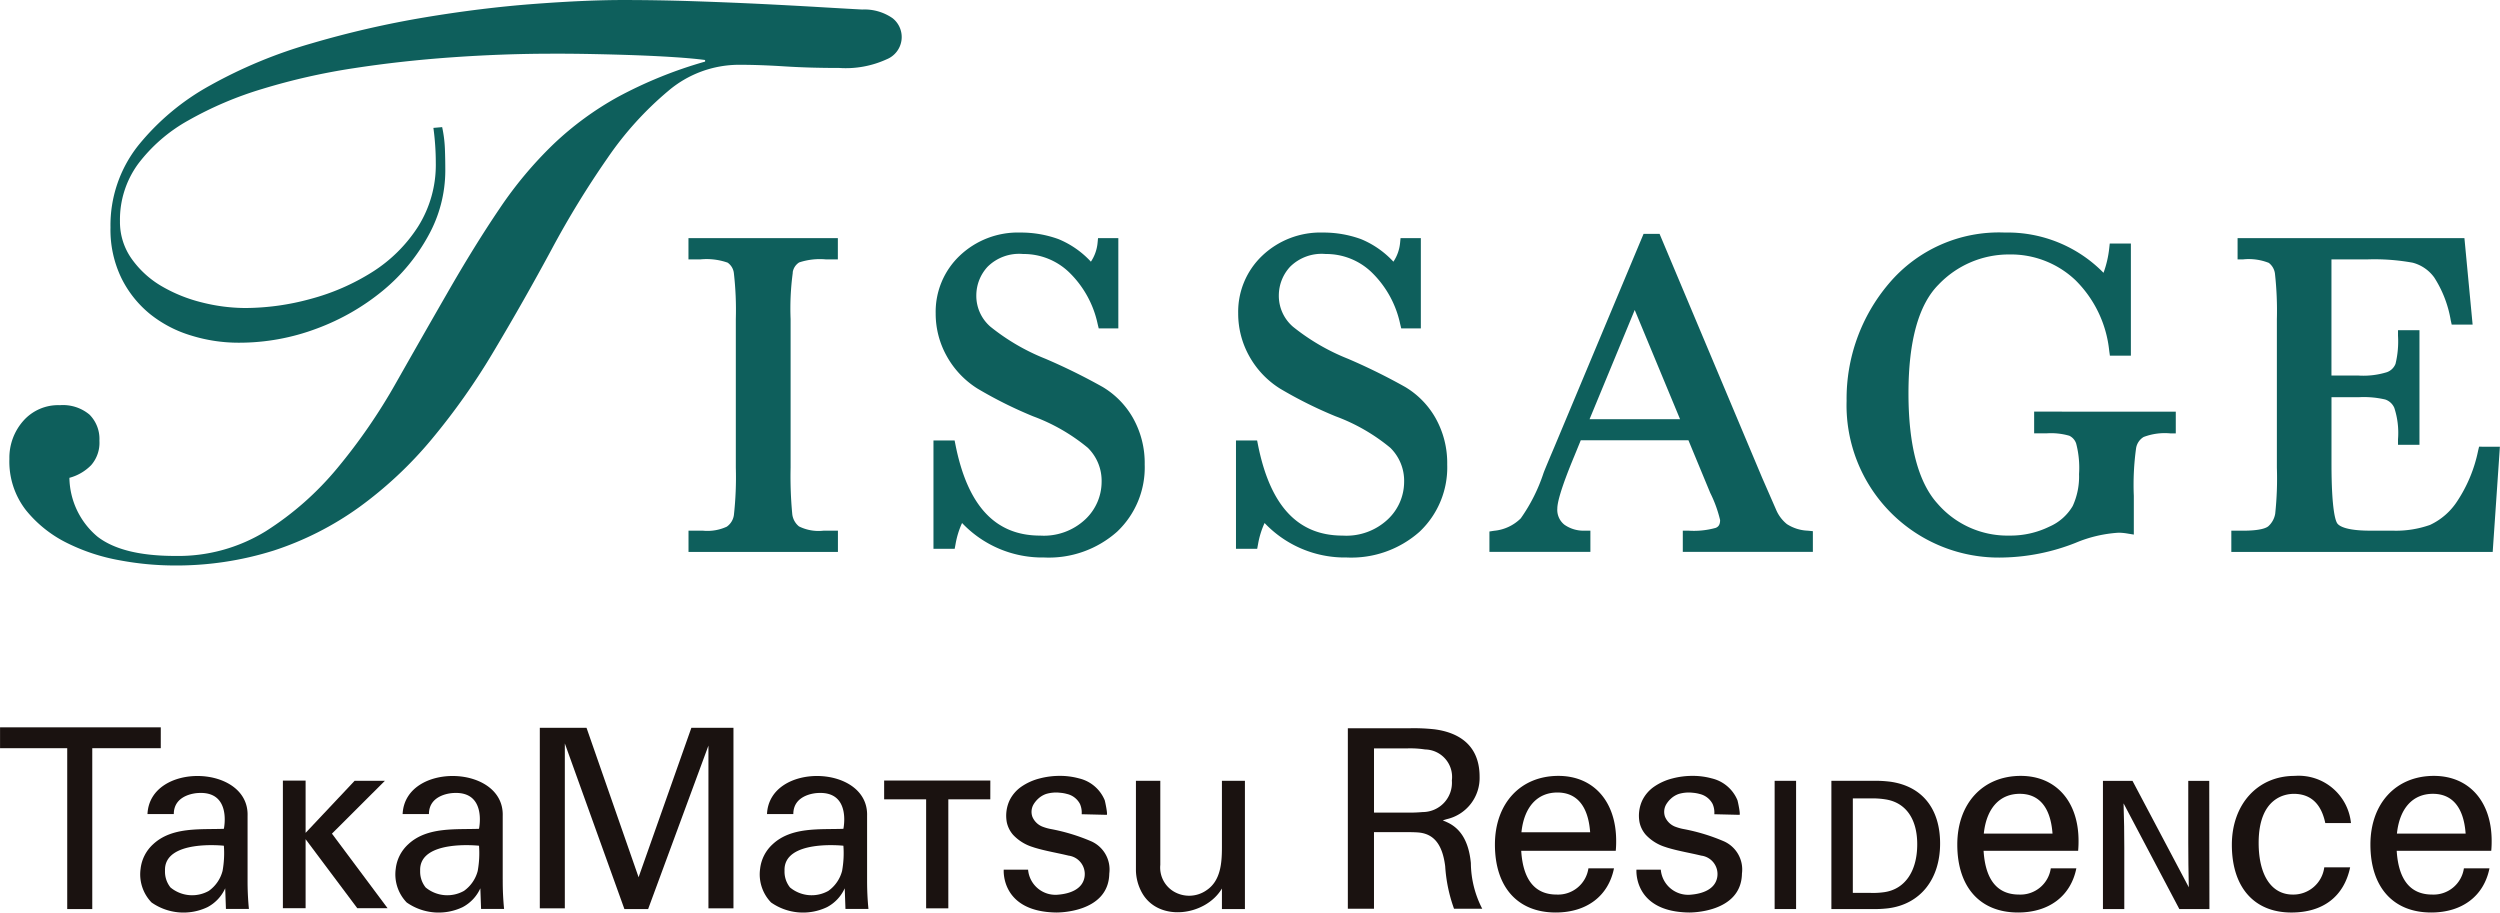
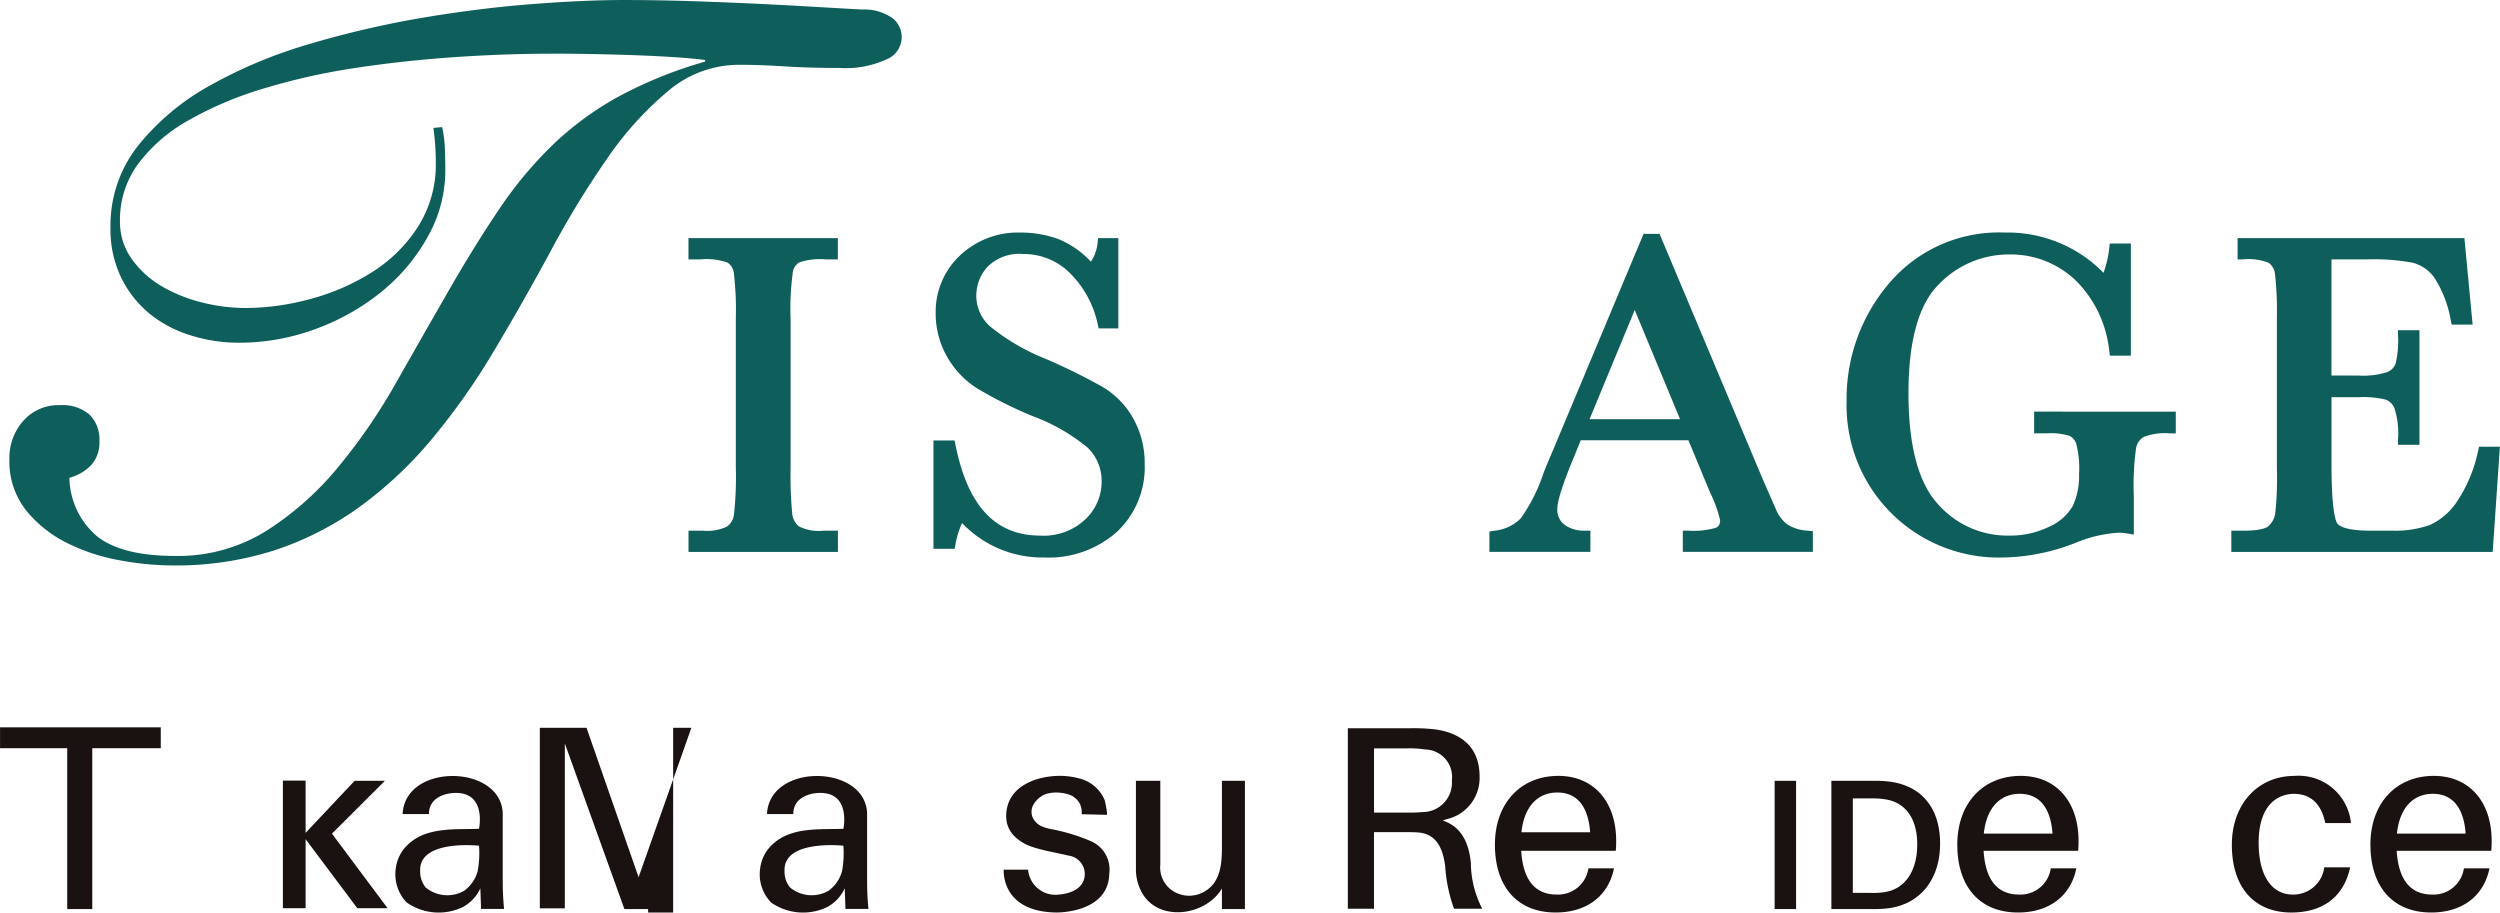
<svg xmlns="http://www.w3.org/2000/svg" width="208.413" height="76.075" viewBox="0 0 208.413 76.075">
  <g id="グループ_7386" data-name="グループ 7386" transform="translate(-103.502 -684.263)">
    <path id="パス_10700" data-name="パス 10700" d="M1009.388,680.438a1.179,1.179,0,0,1,.542-.844,5.5,5.5,0,0,1,2.224-.253h1v-1.773H1000.7v1.773h1a5.306,5.306,0,0,1,2.264.271,1.233,1.233,0,0,1,.524.9,26.919,26.919,0,0,1,.16,3.8V696.7a28.605,28.605,0,0,1-.159,3.943,1.42,1.42,0,0,1-.594.98,3.836,3.836,0,0,1-1.991.334h-1.2v1.772h12.456v-1.772h-1.2a3.674,3.674,0,0,1-2.046-.356,1.538,1.538,0,0,1-.565-1.07,33.254,33.254,0,0,1-.134-3.831V684.318a22.164,22.164,0,0,1,.183-3.88" transform="translate(-839.804 26.546)" fill="#0e5f5c" />
    <path id="パス_10701" data-name="パス 10701" d="M1037.217,692.612a7.084,7.084,0,0,0-2.536-2.614,49.574,49.574,0,0,0-4.785-2.36,17.8,17.8,0,0,1-4.588-2.675,3.4,3.4,0,0,1-1.173-2.625,3.526,3.526,0,0,1,.941-2.371,3.727,3.727,0,0,1,2.958-1.062,5.46,5.46,0,0,1,3.85,1.537,8.451,8.451,0,0,1,2.37,4.314l.085.35h1.635v-7.525h-1.692l-.04.415a3.394,3.394,0,0,1-.555,1.55,7.654,7.654,0,0,0-2.7-1.881,9.149,9.149,0,0,0-3.174-.548,7.036,7.036,0,0,0-5.054,1.923,6.445,6.445,0,0,0-2.012,4.827,7.249,7.249,0,0,0,.924,3.554,7.451,7.451,0,0,0,2.566,2.706,35.27,35.27,0,0,0,4.645,2.314,15.634,15.634,0,0,1,4.547,2.619,3.854,3.854,0,0,1,1.151,2.863,4.3,4.3,0,0,1-1.334,3.079,5.043,5.043,0,0,1-3.793,1.378c-3.732,0-6.039-2.474-7.054-7.562l-.074-.368h-1.762v9.03h1.768l.07-.372a7.1,7.1,0,0,1,.546-1.777,9.222,9.222,0,0,0,6.842,2.874,8.566,8.566,0,0,0,6.083-2.151,7.371,7.371,0,0,0,2.3-5.6,7.641,7.641,0,0,0-.954-3.838" transform="translate(-839.242 26.533)" fill="#0e5f5c" />
-     <path id="パス_10702" data-name="パス 10702" d="M1061.743,692.612a7.083,7.083,0,0,0-2.536-2.614,49.574,49.574,0,0,0-4.785-2.36,17.794,17.794,0,0,1-4.588-2.675,3.4,3.4,0,0,1-1.173-2.625,3.526,3.526,0,0,1,.941-2.371,3.727,3.727,0,0,1,2.958-1.062,5.46,5.46,0,0,1,3.85,1.537,8.45,8.45,0,0,1,2.37,4.314l.085.35h1.635v-7.525h-1.692l-.04.415a3.394,3.394,0,0,1-.555,1.55,7.654,7.654,0,0,0-2.7-1.881,9.149,9.149,0,0,0-3.174-.548,7.036,7.036,0,0,0-5.054,1.923,6.445,6.445,0,0,0-2.012,4.827,7.259,7.259,0,0,0,.923,3.554,7.463,7.463,0,0,0,2.567,2.706,35.273,35.273,0,0,0,4.645,2.314,15.633,15.633,0,0,1,4.547,2.619,3.853,3.853,0,0,1,1.151,2.863,4.3,4.3,0,0,1-1.334,3.079,5.043,5.043,0,0,1-3.794,1.378c-3.731,0-6.038-2.474-7.054-7.562l-.073-.368h-1.762v9.03h1.768l.069-.372a7.139,7.139,0,0,1,.547-1.777,9.222,9.222,0,0,0,6.842,2.874,8.565,8.565,0,0,0,6.083-2.151,7.371,7.371,0,0,0,2.3-5.6,7.64,7.64,0,0,0-.954-3.838" transform="translate(-838.549 26.533)" fill="#0e5f5c" />
    <path id="パス_10703" data-name="パス 10703" d="M1092.183,701.967a3.444,3.444,0,0,1-1.748-.548,3.1,3.1,0,0,1-.912-1.227l-1.152-2.637-8.551-20.33h-1.334l-7.451,17.8c-.723,1.7-.864,2.066-.9,2.173a14.232,14.232,0,0,1-1.888,3.744,3.628,3.628,0,0,1-2.223,1.033l-.388.061v1.7h8.417v-1.771h-.457a2.763,2.763,0,0,1-1.707-.494,1.581,1.581,0,0,1-.592-1.357c0-.441.246-1.558,1.418-4.37l.537-1.315h8.974l1.82,4.393a10.414,10.414,0,0,1,.821,2.261c0,.437-.183.573-.363.649a6.772,6.772,0,0,1-2.289.233h-.458v1.771H1092.6v-1.727Zm-18.2-9.291,3.766-9.107,3.781,9.107Z" transform="translate(-837.968 26.536)" fill="#0e5f5c" />
    <path id="パス_10704" data-name="パス 10704" d="M1110.229,692.045v1.809h1.053a5.5,5.5,0,0,1,1.873.2,1.1,1.1,0,0,1,.579.659,8.018,8.018,0,0,1,.238,2.54,5.882,5.882,0,0,1-.527,2.659,4.185,4.185,0,0,1-1.956,1.725,7.352,7.352,0,0,1-3.314.742,7.707,7.707,0,0,1-5.99-2.652c-1.614-1.773-2.433-4.872-2.433-9.214s.844-7.393,2.51-9.059a8.083,8.083,0,0,1,5.875-2.51,7.815,7.815,0,0,1,5.54,2.148,9.649,9.649,0,0,1,2.811,5.891l.056.395h1.749v-9.348h-1.761l-.045.406a8.648,8.648,0,0,1-.475,2.037,11.185,11.185,0,0,0-8.228-3.356,12,12,0,0,0-9.657,4.242,14.817,14.817,0,0,0-3.533,9.788,12.694,12.694,0,0,0,13.06,13.06,17.291,17.291,0,0,0,6.026-1.222,10.968,10.968,0,0,1,3.6-.846,4.687,4.687,0,0,1,.725.069l.533.088v-3.219a22.178,22.178,0,0,1,.192-4,1.34,1.34,0,0,1,.627-.918,4.977,4.977,0,0,1,2.223-.3h.457v-1.809Z" transform="translate(-837.15 26.533)" fill="#0e5f5c" />
    <path id="パス_10705" data-name="パス 10705" d="M1146.439,694.956l-.084.351a11.917,11.917,0,0,1-1.757,4.221,5.446,5.446,0,0,1-2.249,1.949,8.542,8.542,0,0,1-3.107.479h-1.88c-2,0-2.575-.378-2.739-.6-.147-.2-.488-1.093-.488-5.008v-5.52h2.316a7.875,7.875,0,0,1,2.162.193,1.258,1.258,0,0,1,.76.7,6.724,6.724,0,0,1,.307,2.619v.457h1.789v-9.553h-1.789v.459a7.933,7.933,0,0,1-.207,2.347,1.211,1.211,0,0,1-.718.694,6.634,6.634,0,0,1-2.4.279h-2.223V679.34h3.042a17.837,17.837,0,0,1,3.727.276,3.227,3.227,0,0,1,1.8,1.234,9.5,9.5,0,0,1,1.375,3.569l.08.358h1.744l-.683-7.207h-18.911v1.771h.458a4.524,4.524,0,0,1,2.145.291,1.344,1.344,0,0,1,.521.968,27.835,27.835,0,0,1,.152,3.72V696.7a27.592,27.592,0,0,1-.14,3.85,1.817,1.817,0,0,1-.558,1.025c-.156.143-.64.383-2.12.383h-.979v1.772h21.789l.6-8.771Z" transform="translate(-836.268 26.546)" fill="#0e5f5c" />
    <path id="パス_10706" data-name="パス 10706" d="M981.721,668.861a10.446,10.446,0,0,1,.23,1.811c.022.591.033,1.2.033,1.81a11.211,11.211,0,0,1-1.416,5.43,15.665,15.665,0,0,1-3.785,4.576,19.06,19.06,0,0,1-5.5,3.16,18.342,18.342,0,0,1-6.55,1.185,13.323,13.323,0,0,1-3.917-.593,10.137,10.137,0,0,1-3.423-1.777,8.983,8.983,0,0,1-2.4-2.994,9.241,9.241,0,0,1-.921-4.248,10.7,10.7,0,0,1,2.3-6.812,20.223,20.223,0,0,1,6.024-5.035,39.76,39.76,0,0,1,8.426-3.49,80.65,80.65,0,0,1,9.448-2.172q4.738-.79,9.084-1.119t7.438-.329q2.9,0,5.892.1t5.662.23q2.665.133,4.871.263t3.522.2a4.1,4.1,0,0,1,2.534.725,2,2,0,0,1-.493,3.423,8.206,8.206,0,0,1-3.951.724q-2.5,0-4.575-.133t-3.785-.132a9.109,9.109,0,0,0-5.892,2.173,27.651,27.651,0,0,0-5.069,5.6,76.631,76.631,0,0,0-4.673,7.636q-2.272,4.212-4.706,8.294a56.439,56.439,0,0,1-5.3,7.537,33.284,33.284,0,0,1-6.056,5.662,25.98,25.98,0,0,1-7.077,3.589,27.018,27.018,0,0,1-8.427,1.249,24.962,24.962,0,0,1-4.41-.428,16.232,16.232,0,0,1-4.41-1.448,10.218,10.218,0,0,1-3.424-2.732,6.592,6.592,0,0,1-1.381-4.279,4.631,4.631,0,0,1,1.152-3.16,3.867,3.867,0,0,1,3.061-1.316,3.44,3.44,0,0,1,2.468.79,2.873,2.873,0,0,1,.824,2.173,2.833,2.833,0,0,1-.692,2.04,3.981,3.981,0,0,1-1.81,1.053,6.529,6.529,0,0,0,2.336,4.9q2.074,1.612,6.484,1.612a13.9,13.9,0,0,0,7.57-2.074A25.386,25.386,0,0,0,973,697.267a47.966,47.966,0,0,0,4.871-7.079q2.2-3.882,4.246-7.437,2.3-4.013,4.377-7.077a33.025,33.025,0,0,1,4.477-5.364,26.047,26.047,0,0,1,5.43-3.982,36.172,36.172,0,0,1,7.241-2.93v-.133q-.987-.131-2.468-.23t-3.227-.164q-1.743-.063-3.587-.1t-3.423-.032q-4.083,0-8.361.3t-8.294.921a53.654,53.654,0,0,0-7.537,1.711,29.921,29.921,0,0,0-6.188,2.633,13.4,13.4,0,0,0-4.181,3.622,7.877,7.877,0,0,0-1.514,4.772,5.3,5.3,0,0,0,.987,3.159,8.021,8.021,0,0,0,2.5,2.272,12.624,12.624,0,0,0,3.357,1.349,14.876,14.876,0,0,0,3.621.462,20.762,20.762,0,0,0,5.43-.758,18.593,18.593,0,0,0,5.134-2.238,12.344,12.344,0,0,0,3.819-3.785,9.658,9.658,0,0,0,1.481-5.334,21.423,21.423,0,0,0-.2-2.9Z" transform="translate(-841.359 26)" fill="#0e5f5c" />
    <path id="パス_10707" data-name="パス 10707" d="M958.287,717.229h-13.4v1.744h5.6v13.406h2.088V718.973h5.711Z" transform="translate(-841.381 27.666)" fill="#1a1210" />
-     <path id="パス_10708" data-name="パス 10708" d="M965.2,729.81V724.5c.136-4.3-8.144-4.51-8.344-.151h2.194c0-1.7,2.031-1.754,2.031-1.754,2.823-.178,2.143,2.984,2.143,2.984-1.97.073-4.317-.175-5.886,1.277a3.253,3.253,0,0,0-1.056,2.055,3.371,3.371,0,0,0,.913,2.808,4.642,4.642,0,0,0,4.668.388,3.324,3.324,0,0,0,1.472-1.569l.061,1.718h1.915a23.753,23.753,0,0,1-.111-2.448m-2.084-.725a2.953,2.953,0,0,1-1.146,1.67,2.834,2.834,0,0,1-3.194-.283,2.1,2.1,0,0,1-.459-1.387c-.107-2.647,4.907-2.094,4.907-2.094a8.278,8.278,0,0,1-.108,2.094" transform="translate(-841.059 27.778)" fill="#1a1210" />
    <path id="パス_10709" data-name="パス 10709" d="M985.886,729.81V724.5c.136-4.3-8.144-4.51-8.344-.151h2.194c0-1.7,2.031-1.754,2.031-1.754,2.823-.178,2.143,2.984,2.143,2.984-1.969.073-4.317-.175-5.886,1.277a3.253,3.253,0,0,0-1.056,2.055,3.371,3.371,0,0,0,.913,2.808,4.642,4.642,0,0,0,4.668.388,3.325,3.325,0,0,0,1.472-1.569l.061,1.718H986a23.522,23.522,0,0,1-.112-2.448m-2.084-.725a2.953,2.953,0,0,1-1.147,1.67,2.834,2.834,0,0,1-3.194-.283,2.1,2.1,0,0,1-.459-1.387c-.107-2.647,4.907-2.094,4.907-2.094a8.278,8.278,0,0,1-.108,2.094" transform="translate(-840.475 27.778)" fill="#1a1210" />
    <path id="パス_10710" data-name="パス 10710" d="M1015.427,729.81V724.5c.136-4.3-8.144-4.51-8.344-.151h2.194c0-1.7,2.031-1.754,2.031-1.754,2.823-.178,2.143,2.984,2.143,2.984-1.969.073-4.317-.175-5.886,1.277a3.252,3.252,0,0,0-1.056,2.055,3.371,3.371,0,0,0,.913,2.808,4.641,4.641,0,0,0,4.668.388,3.324,3.324,0,0,0,1.473-1.569l.061,1.718h1.916a23.535,23.535,0,0,1-.112-2.448m-2.084-.725a2.953,2.953,0,0,1-1.146,1.67,2.834,2.834,0,0,1-3.194-.283,2.1,2.1,0,0,1-.459-1.387c-.107-2.647,4.907-2.094,4.907-2.094a8.278,8.278,0,0,1-.108,2.094" transform="translate(-839.64 27.778)" fill="#1a1210" />
    <path id="パス_10711" data-name="パス 10711" d="M976.543,732.184l-4.636-6.213,4.416-4.408H973.8l-4.089,4.343v-4.357h-1.894v10.635h1.894v-5.751l4.307,5.751Z" transform="translate(-840.732 27.789)" fill="#1a1210" />
-     <path id="パス_10712" data-name="パス 10712" d="M1002.7,717.268h-1.418l-4.4,12.458-4.341-12.458h-3.894v15.048h2.086V718.571L995.7,732.38h1.977l5.028-13.629v13.565h2.086V717.268Z" transform="translate(-840.144 27.668)" fill="#1a1210" />
-     <path id="パス_10713" data-name="パス 10713" d="M1025.417,721.547h-8.853v1.563h3.5V732.2h1.85V723.11h3.5Z" transform="translate(-839.355 27.788)" fill="#1a1210" />
+     <path id="パス_10712" data-name="パス 10712" d="M1002.7,717.268h-1.418l-4.4,12.458-4.341-12.458h-3.894v15.048h2.086V718.571L995.7,732.38h1.977v13.565h2.086V717.268Z" transform="translate(-840.144 27.668)" fill="#1a1210" />
    <path id="パス_10714" data-name="パス 10714" d="M1034.842,724.416c.111,0-.14-1.153-.163-1.217a3.079,3.079,0,0,0-2.138-1.822,5.962,5.962,0,0,0-1.594-.211,6.532,6.532,0,0,0-1.694.215,4.732,4.732,0,0,0-1.5.67,3,3,0,0,0-1.008,1.159,3.041,3.041,0,0,0-.232,1.814,2.318,2.318,0,0,0,.532,1.062,3.742,3.742,0,0,0,1.625,1.01c.081.028.164.056.246.079.907.269,1.827.414,2.744.639a1.55,1.55,0,0,1,1.329,1.823c-.192,1.008-1.257,1.352-2.164,1.43a2.289,2.289,0,0,1-2.535-2.081h-2.031s-.277,3.518,4.4,3.57c0,0,4.344.072,4.4-3.248a2.571,2.571,0,0,0-1.487-2.679,15.943,15.943,0,0,0-3.362-1.027,3.957,3.957,0,0,1-.663-.181,1.51,1.51,0,0,1-.9-.848,1.231,1.231,0,0,1,.1-1.032,2.138,2.138,0,0,1,.375-.462,1.879,1.879,0,0,1,.67-.406,2.92,2.92,0,0,1,1.167-.1,2.978,2.978,0,0,1,.569.1,1.629,1.629,0,0,1,1.089.84,1.8,1.8,0,0,1,.14.85l2.09.051" transform="translate(-839.081 27.778)" fill="#1a1210" />
-     <path id="パス_10715" data-name="パス 10715" d="M1086.142,724.416c.111,0-.14-1.153-.165-1.217a3.076,3.076,0,0,0-2.138-1.822,5.948,5.948,0,0,0-1.593-.211,6.54,6.54,0,0,0-1.695.215,4.726,4.726,0,0,0-1.5.67,2.988,2.988,0,0,0-1.008,1.159,3.033,3.033,0,0,0-.232,1.814,2.307,2.307,0,0,0,.532,1.062,3.738,3.738,0,0,0,1.624,1.01c.081.028.166.056.247.079.906.269,1.826.414,2.742.639a1.55,1.55,0,0,1,1.331,1.823c-.192,1.008-1.257,1.352-2.166,1.43a2.289,2.289,0,0,1-2.535-2.081h-2.03s-.278,3.518,4.4,3.57c0,0,4.343.072,4.395-3.248a2.571,2.571,0,0,0-1.487-2.679,15.982,15.982,0,0,0-3.362-1.027,4,4,0,0,1-.664-.181,1.505,1.505,0,0,1-.9-.848,1.231,1.231,0,0,1,.1-1.032,2.138,2.138,0,0,1,.375-.462,1.874,1.874,0,0,1,.669-.406,2.926,2.926,0,0,1,1.168-.1,2.967,2.967,0,0,1,.568.1,1.631,1.631,0,0,1,1.09.84,1.821,1.821,0,0,1,.14.85l2.09.051" transform="translate(-837.631 27.778)" fill="#1a1210" />
    <path id="パス_10716" data-name="パス 10716" d="M1044.146,721.566v5.526c0,1.288-.091,2.806-1.288,3.6a2.521,2.521,0,0,1-2.718.109,2.325,2.325,0,0,1-1.131-2.226v-7.011h-2.032v7.485a4,4,0,0,0,.518,1.872c1.4,2.454,5.306,1.9,6.651-.377v1.713h1.917V721.566Z" transform="translate(-838.778 27.789)" fill="#1a1210" fill-rule="evenodd" />
    <path id="パス_10717" data-name="パス 10717" d="M1062.274,728.826a12.753,12.753,0,0,0,.735,3.524h2.351a8.427,8.427,0,0,1-.947-3.807c-.173-1.783-.836-2.9-2.027-3.421l-.315-.138.329-.1a3.521,3.521,0,0,0,2.741-3.537c0-2.863-2.045-3.731-3.761-3.954a15.862,15.862,0,0,0-2.084-.087h-5.139v15.043h2.18v-6.385h2.494c.372,0,.757,0,1.137.024,1.347.086,2.079.987,2.307,2.838m-3.266-4.491h-2.671v-5.353h2.826a8.278,8.278,0,0,1,1.436.091,2.291,2.291,0,0,1,2.229,2.586,2.443,2.443,0,0,1-2.437,2.632,12.075,12.075,0,0,1-1.383.044" transform="translate(-838.292 27.669)" fill="#1a1210" />
    <path id="パス_10718" data-name="パス 10718" d="M1071.146,732.556c2.59,0,4.4-1.376,4.863-3.685h-2.132a2.557,2.557,0,0,1-2.649,2.189c-1.789,0-2.78-1.2-2.948-3.563l-.006-.084h7.882a8.294,8.294,0,0,0,.034-.831c0-3.289-1.89-5.415-4.816-5.415-3.165,0-5.291,2.3-5.291,5.725,0,3.547,1.893,5.664,5.064,5.664m-2.845-6.773c.241-2.052,1.331-3.23,2.99-3.23,1.608,0,2.549,1.118,2.722,3.233l.007.084h-5.729Z" transform="translate(-837.956 27.778)" fill="#1a1210" />
    <rect id="長方形_1145" data-name="長方形 1145" width="1.788" height="10.69" transform="translate(251.445 749.356)" fill="#1a1210" />
    <path id="パス_10719" data-name="パス 10719" d="M1098.15,721.627a9.976,9.976,0,0,0-1.343-.06h-3.446v10.69h3.384a9.659,9.659,0,0,0,1.344-.062c2.673-.337,4.335-2.408,4.335-5.407,0-2.955-1.558-4.835-4.275-5.162m-3,1.408h1.506a6.652,6.652,0,0,1,1.193.077c1.7.251,2.669,1.615,2.669,3.743,0,2.248-1.02,3.741-2.732,3.993a6.552,6.552,0,0,1-1.191.062h-1.446Z" transform="translate(-837.185 27.789)" fill="#1a1210" />
    <path id="パス_10720" data-name="パス 10720" d="M1108.631,732.556c2.59,0,4.4-1.376,4.863-3.685h-2.131a2.557,2.557,0,0,1-2.649,2.189c-1.789,0-2.781-1.2-2.948-3.563l-.006-.084h7.882a8.3,8.3,0,0,0,.034-.83c0-3.29-1.89-5.416-4.816-5.416-3.165,0-5.292,2.3-5.292,5.725,0,3.546,1.893,5.664,5.064,5.664m-2.845-6.664c.241-2.052,1.331-3.23,2.99-3.23,1.608,0,2.549,1.118,2.722,3.233l.007.084h-5.729Z" transform="translate(-836.896 27.778)" fill="#1a1210" />
    <path id="パス_10721" data-name="パス 10721" d="M1133.532,728.79a2.6,2.6,0,0,1-2.623,2.271c-1.783,0-2.847-1.612-2.847-4.311,0-3.792,2.242-4.086,2.93-4.086,1.4,0,2.288.818,2.625,2.438h2.141a4.382,4.382,0,0,0-4.7-3.934c-3.079,0-5.23,2.364-5.23,5.746,0,3.533,1.854,5.643,4.961,5.643,2.65,0,4.387-1.337,4.9-3.766Z" transform="translate(-836.267 27.778)" fill="#1a1210" />
    <path id="パス_10722" data-name="パス 10722" d="M1142.125,732.556c2.59,0,4.4-1.376,4.863-3.685h-2.132a2.557,2.557,0,0,1-2.649,2.189c-1.789,0-2.78-1.2-2.948-3.563l-.006-.084h7.882a8.274,8.274,0,0,0,.034-.83c0-3.29-1.89-5.416-4.816-5.416-3.165,0-5.291,2.3-5.291,5.725,0,3.546,1.893,5.664,5.064,5.664m-2.845-6.664c.241-2.052,1.33-3.23,2.99-3.23,1.608,0,2.549,1.118,2.722,3.233l.007.084h-5.729Z" transform="translate(-835.95 27.778)" fill="#1a1210" />
-     <path id="パス_10723" data-name="パス 10723" d="M1121.745,732.256l-4.649-8.809c.045,1.223.061,2.6.061,3.7v5.11h-1.78V721.571h2.464l4.694,8.873c-.03-1.207-.045-2.63-.045-3.732v-5.141h1.749l.015,10.685Z" transform="translate(-836.563 27.789)" fill="#1a1210" />
  </g>
</svg>